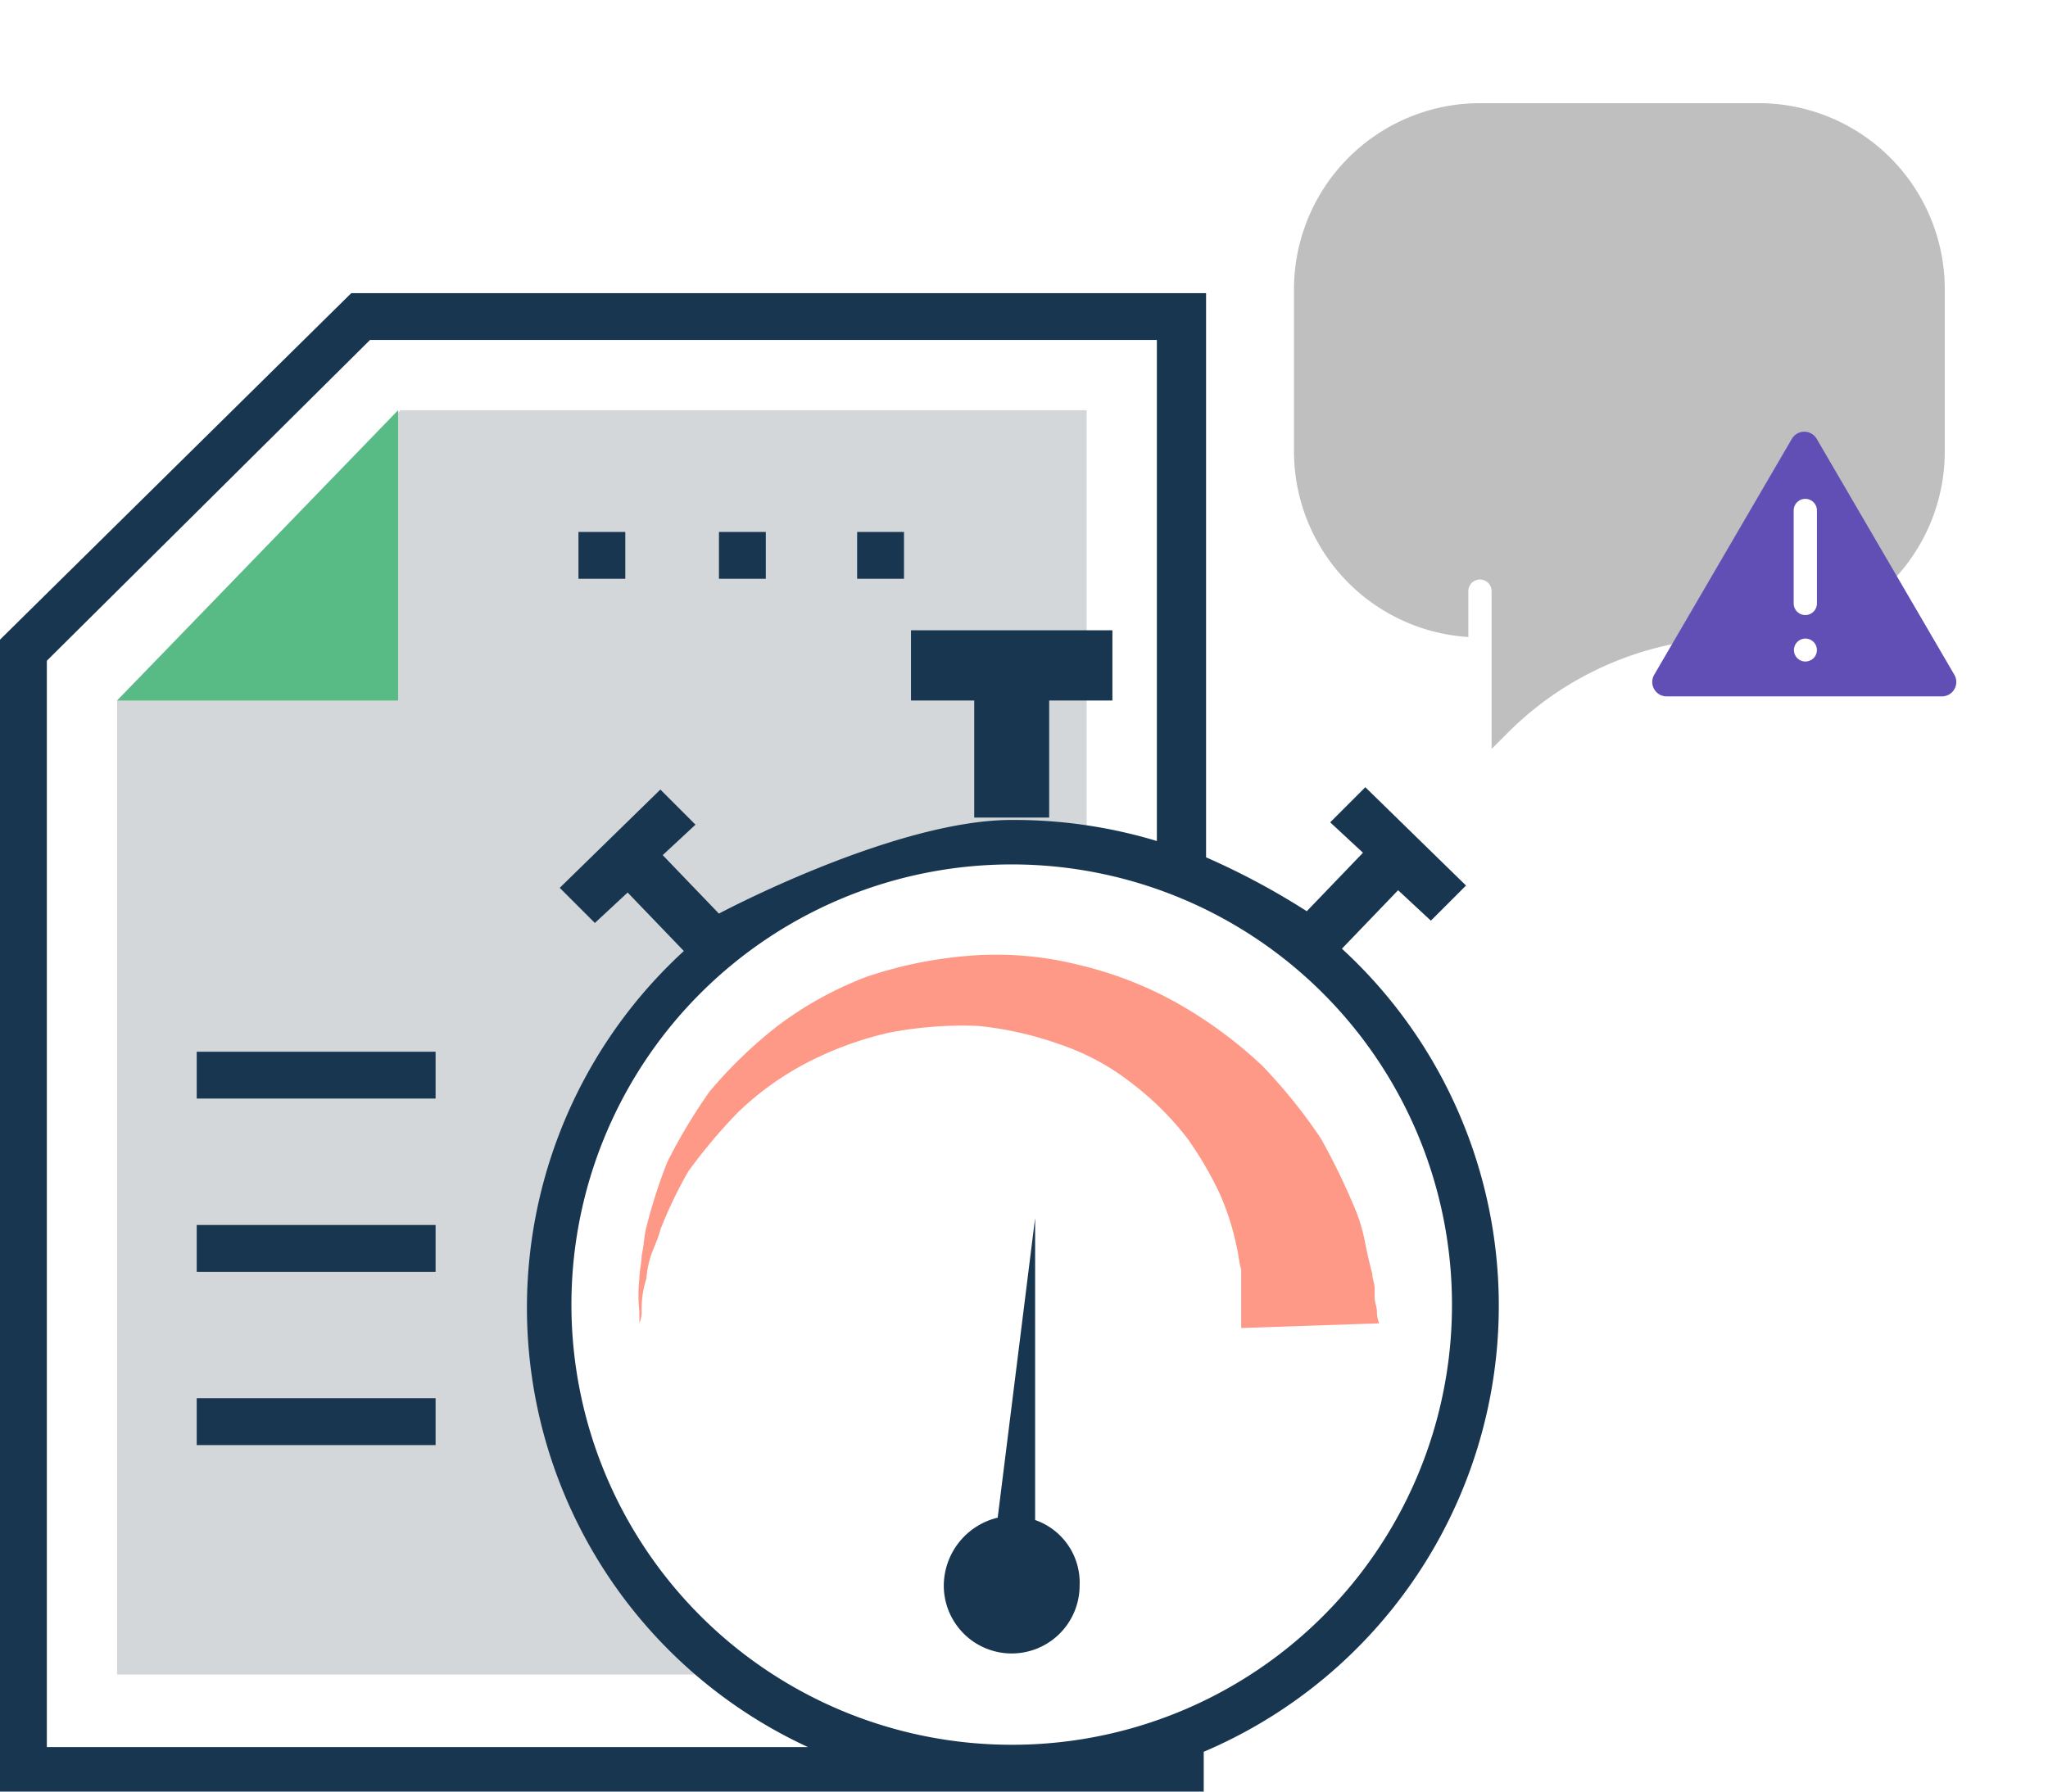
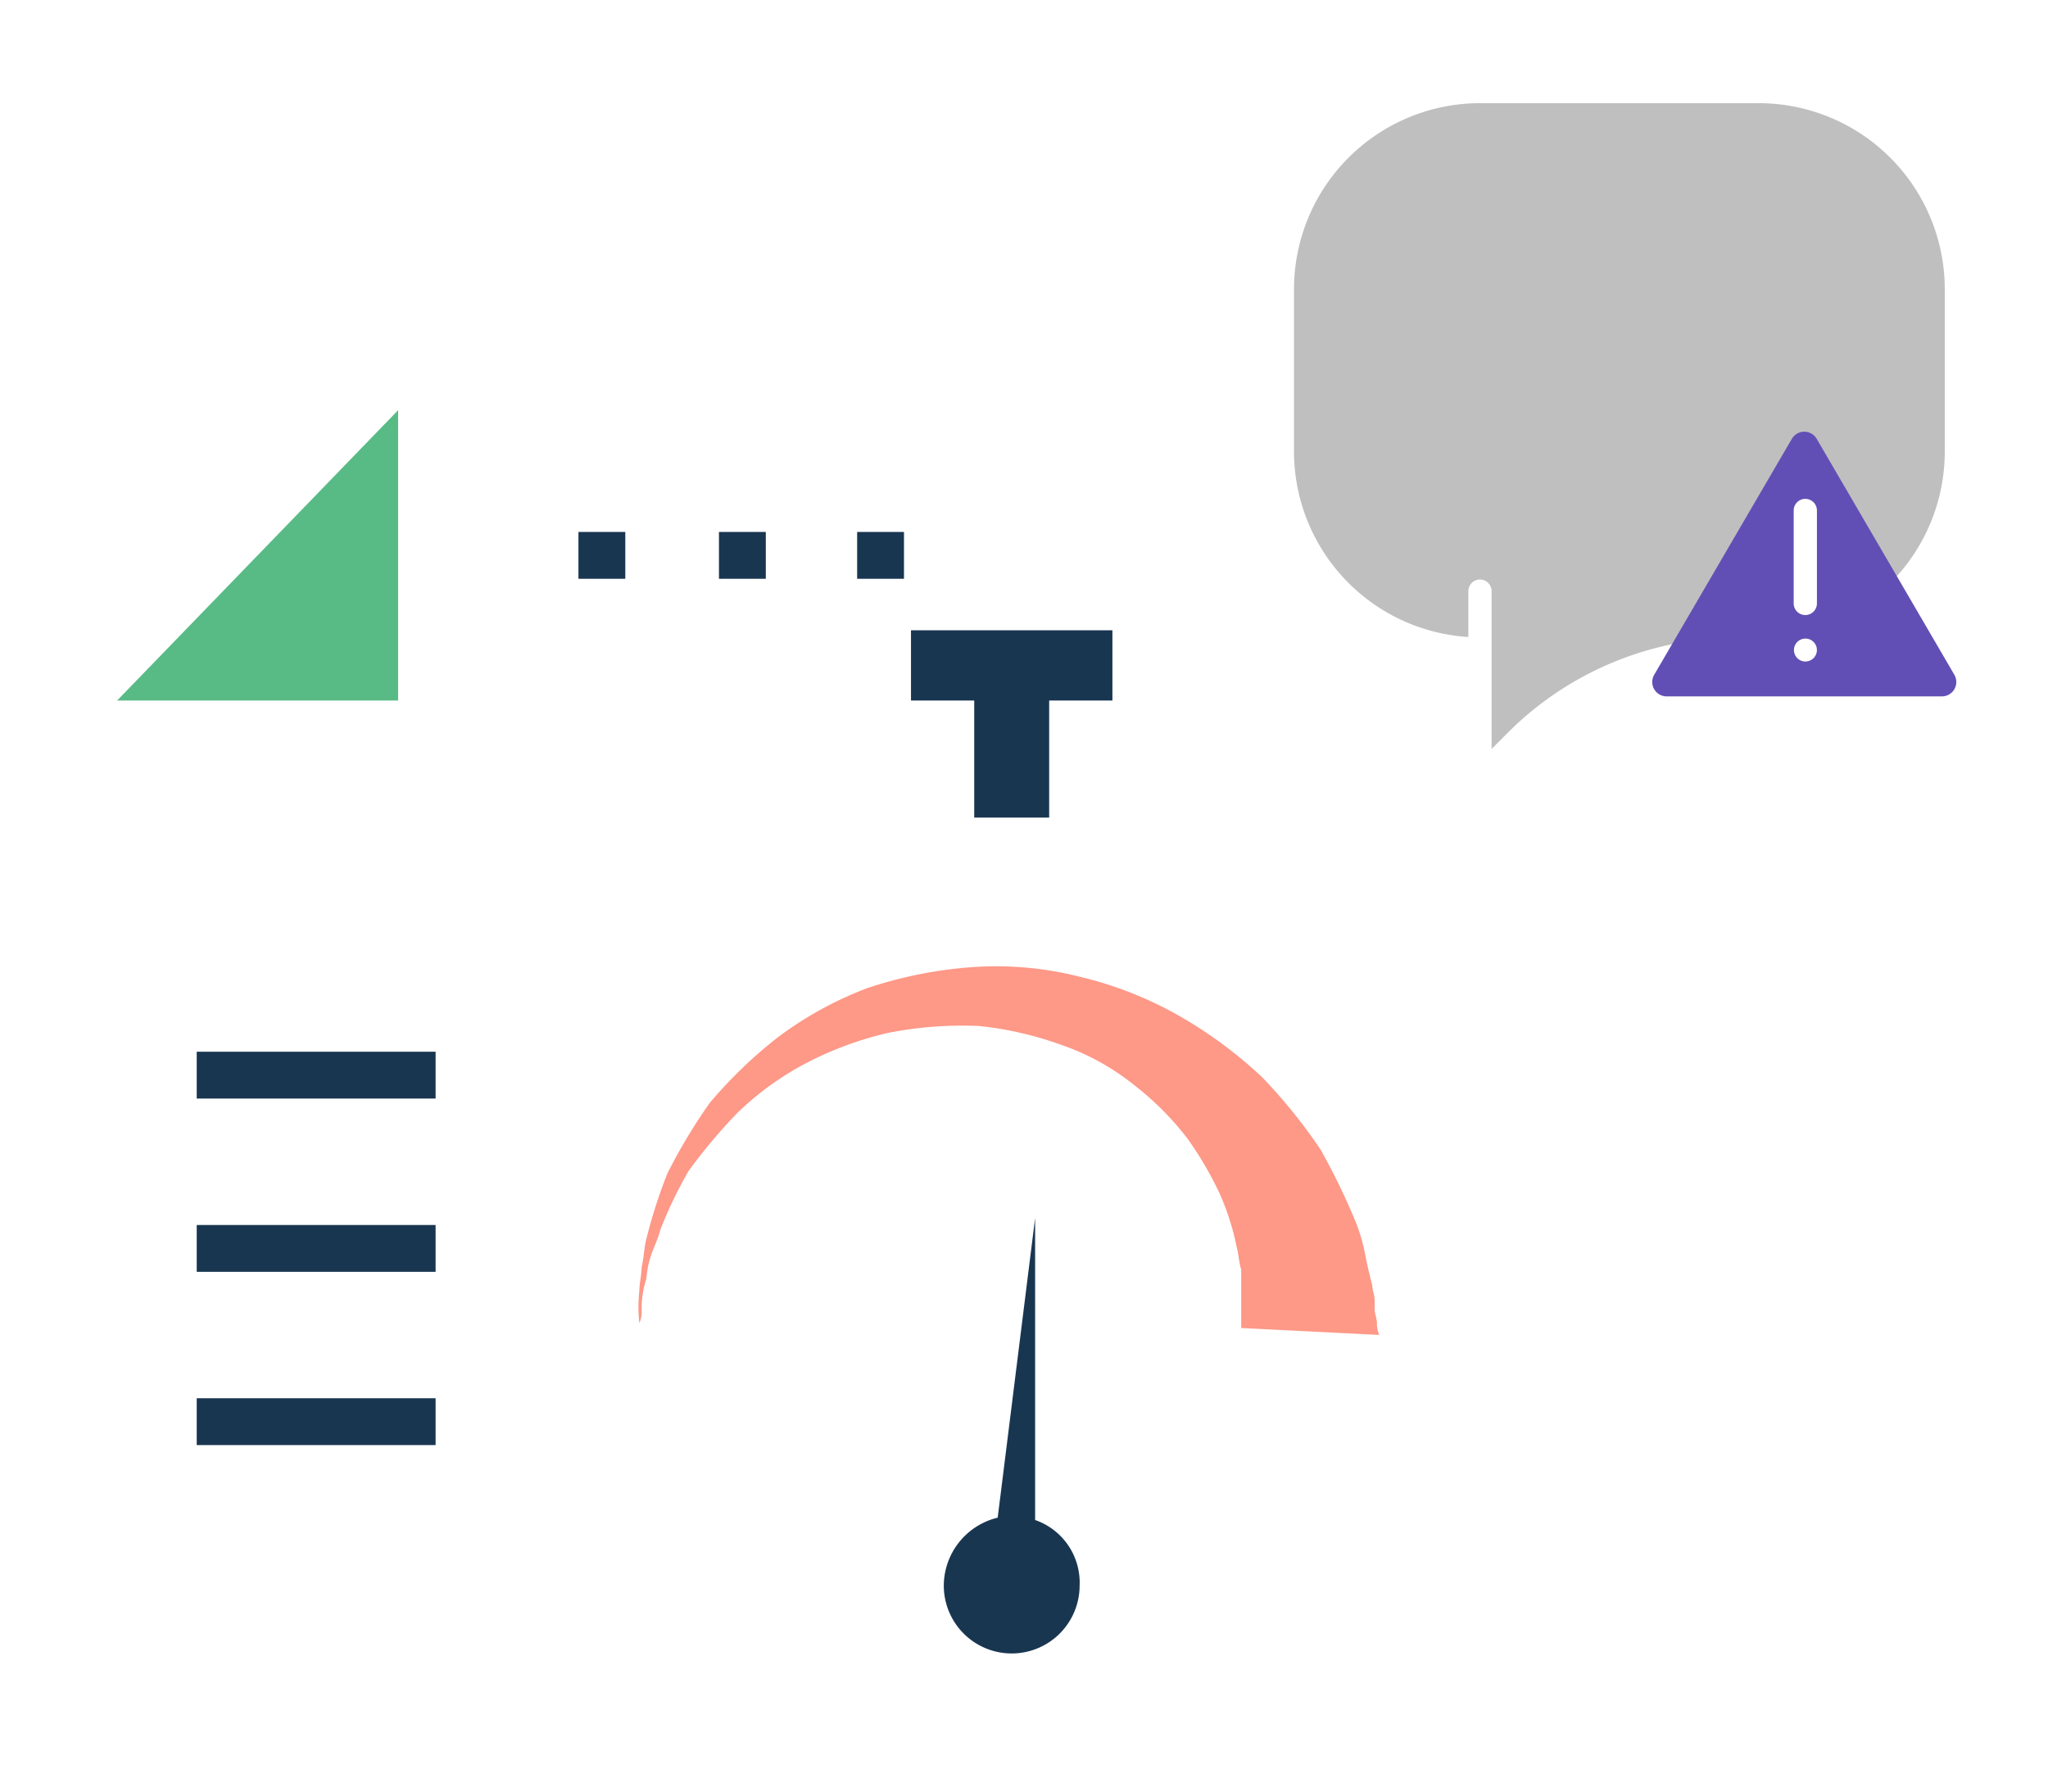
<svg xmlns="http://www.w3.org/2000/svg" viewBox="0 0 178.553 156.234">
  <defs>
    <style>
      .cls-1 {
        fill: #fff;
      }

      .cls-2 {
        fill: #d3d7da;
      }

      .cls-3 {
        fill: #58bb85;
      }

      .cls-4 {
        fill: #193651;
      }

      .cls-5 {
        fill: #fe9887;
      }

      .cls-6 {
        fill: #bfbfbf;
      }

      .cls-7 {
        fill: #624fb5;
      }

      .cls-8 {
        filter: url(#Pfad_4702);
      }
    </style>
    <filter id="Pfad_4702" x="103.816" y="0" width="74.737" height="74.317" filterUnits="userSpaceOnUse">
      <feOffset dy="3" input="SourceAlpha" />
      <feGaussianBlur stdDeviation="3" result="blur" />
      <feFlood flood-opacity="0.22" />
      <feComposite operator="in" in2="blur" />
      <feComposite in="SourceGraphic" />
    </filter>
  </defs>
  <g id="Gruppe_761" data-name="Gruppe 761" transform="translate(-591 -7003.565)">
    <g id="file" transform="translate(591 7029.127)">
      <path id="Pfad_4466" data-name="Pfad 4466" class="cls-1" d="M108.863,134.589V8H37.4L8,36.993v97.6Z" transform="translate(-5.958 -5.958)" />
-       <path id="Pfad_4467" data-name="Pfad 4467" class="cls-2" d="M124.529,150.255V40H64.705L40,65.318v84.937Z" transform="translate(-29.791 -29.791)" />
      <path id="Pfad_4468" data-name="Pfad 4468" class="cls-3" d="M64.5,65.318H40L64.5,40Z" transform="translate(-29.791 -29.791)" />
      <path id="Pfad_4469" data-name="Pfad 4469" class="cls-1" d="M227.627,187.2h0A40.519,40.519,0,0,0,187.2,227.627h0a40.519,40.519,0,0,0,40.427,40.427h0a40.519,40.519,0,0,0,40.427-40.427h0A40.519,40.519,0,0,0,227.627,187.2Z" transform="translate(-139.423 -139.423)" />
      <g id="Gruppe_679" data-name="Gruppe 679">
        <path id="Pfad_4470" data-name="Pfad 4470" class="cls-4" d="M316.713,131.534h6.534V121.325h5.513V115.2H311.2v6.125h5.513Z" transform="translate(-231.776 -85.799)" />
-         <path id="Pfad_4471" data-name="Pfad 4471" class="cls-4" d="M116.993,57.169l4.9-5.1,2.858,2.654,3.063-3.063-8.78-8.575-3.063,3.063L118.83,48.8l-4.9,5.1a63.874,63.874,0,0,0-8.78-4.7V0H30.626L0,30.218V130.673H104.946V127.2a42.27,42.27,0,0,0,12.046-70.032ZM4.084,126.589V32.056L32.26,4.084h68.6V47.777A43.142,43.142,0,0,0,88.2,45.94c-10.209,0-25.522,8.167-25.522,8.167l-4.9-5.1,2.858-2.654-3.063-3.063L48.8,51.861l3.063,3.063,2.858-2.654,4.9,5.1a42.206,42.206,0,0,0,10.821,69.42H4.084Zm84.12,0h0A38.385,38.385,0,1,1,126.589,88.2,38.341,38.341,0,0,1,88.2,126.589Z" />
      </g>
-       <path id="Pfad_4472" data-name="Pfad 4472" class="cls-5" d="M270.608,258.649v-5.1c-.2-.613-.2-1.225-.408-2.042a22.639,22.639,0,0,0-1.429-4.492,30.456,30.456,0,0,0-2.858-4.9,25.539,25.539,0,0,0-4.7-4.7,21.031,21.031,0,0,0-6.329-3.471,30.1,30.1,0,0,0-7.146-1.633,33.2,33.2,0,0,0-7.963.612,30.139,30.139,0,0,0-7.146,2.654,25.932,25.932,0,0,0-5.921,4.288,47.4,47.4,0,0,0-4.288,5.1,38.152,38.152,0,0,0-2.45,5.1c-.2.817-.613,1.633-.817,2.246a8.987,8.987,0,0,0-.408,2.042,8.553,8.553,0,0,0-.408,2.858,2.477,2.477,0,0,1-.2,1.021V257.22a13.034,13.034,0,0,1,0-2.858c0-.613.2-1.429.2-2.042.2-.817.2-1.633.408-2.45a45.429,45.429,0,0,1,1.838-5.717,48.614,48.614,0,0,1,3.675-6.125,39.531,39.531,0,0,1,5.921-5.717,31.612,31.612,0,0,1,7.759-4.288,37.029,37.029,0,0,1,8.984-1.838,29.573,29.573,0,0,1,9.6.817,32.828,32.828,0,0,1,8.78,3.471,38.23,38.23,0,0,1,7.146,5.309,46.257,46.257,0,0,1,5.1,6.329,59.115,59.115,0,0,1,3.063,6.329,15.042,15.042,0,0,1,.817,2.858c.2,1.021.408,1.838.613,2.654,0,.408.2.817.2,1.225v.817c0,.408.2.817.2,1.225a2.478,2.478,0,0,0,.2,1.021Z" transform="translate(-162.395 -168.403)" />
+       <path id="Pfad_4472" data-name="Pfad 4472" class="cls-5" d="M270.608,258.649v-5.1c-.2-.613-.2-1.225-.408-2.042a22.639,22.639,0,0,0-1.429-4.492,30.456,30.456,0,0,0-2.858-4.9,25.539,25.539,0,0,0-4.7-4.7,21.031,21.031,0,0,0-6.329-3.471,30.1,30.1,0,0,0-7.146-1.633,33.2,33.2,0,0,0-7.963.612,30.139,30.139,0,0,0-7.146,2.654,25.932,25.932,0,0,0-5.921,4.288,47.4,47.4,0,0,0-4.288,5.1,38.152,38.152,0,0,0-2.45,5.1c-.2.817-.613,1.633-.817,2.246a8.987,8.987,0,0,0-.408,2.042,8.553,8.553,0,0,0-.408,2.858,2.477,2.477,0,0,1-.2,1.021a13.034,13.034,0,0,1,0-2.858c0-.613.2-1.429.2-2.042.2-.817.2-1.633.408-2.45a45.429,45.429,0,0,1,1.838-5.717,48.614,48.614,0,0,1,3.675-6.125,39.531,39.531,0,0,1,5.921-5.717,31.612,31.612,0,0,1,7.759-4.288,37.029,37.029,0,0,1,8.984-1.838,29.573,29.573,0,0,1,9.6.817,32.828,32.828,0,0,1,8.78,3.471,38.23,38.23,0,0,1,7.146,5.309,46.257,46.257,0,0,1,5.1,6.329,59.115,59.115,0,0,1,3.063,6.329,15.042,15.042,0,0,1,.817,2.858c.2,1.021.408,1.838.613,2.654,0,.408.2.817.2,1.225v.817c0,.408.2.817.2,1.225a2.478,2.478,0,0,0,.2,1.021Z" transform="translate(-162.395 -168.403)" />
      <g id="Gruppe_680" data-name="Gruppe 680" transform="translate(17.151 20.826)">
        <path id="Pfad_4473" data-name="Pfad 4473" class="cls-4" d="M330.363,342.339V316L327.1,342.134a6.129,6.129,0,0,0-4.7,5.921,5.921,5.921,0,0,0,11.842,0A5.774,5.774,0,0,0,330.363,342.339Z" transform="translate(-257.268 -256.176)" />
        <rect id="Rechteck_547" data-name="Rechteck 547" class="cls-4" width="4.084" height="4.084" transform="translate(57.578)" />
        <rect id="Rechteck_548" data-name="Rechteck 548" class="cls-4" width="4.084" height="4.084" transform="translate(45.531)" />
        <rect id="Rechteck_549" data-name="Rechteck 549" class="cls-4" width="4.084" height="4.084" transform="translate(33.281)" />
        <rect id="Rechteck_550" data-name="Rechteck 550" class="cls-4" width="20.826" height="4.084" transform="translate(0 45.327)" />
        <rect id="Rechteck_551" data-name="Rechteck 551" class="cls-4" width="20.826" height="4.084" transform="translate(0 60.436)" />
        <rect id="Rechteck_552" data-name="Rechteck 552" class="cls-4" width="20.826" height="4.084" transform="translate(0 75.545)" />
      </g>
    </g>
    <g id="speech-bubble_1_" data-name="speech-bubble(1)" transform="translate(703.816 7009.565)">
      <g class="cls-8" transform="matrix(1, 0, 0, 1, -112.82, -6)">
        <path id="Pfad_4702-2" data-name="Pfad 4702" class="cls-6" d="M56.737,16.917A16.229,16.229,0,0,0,40.526.707H16.21A16.229,16.229,0,0,0,0,16.917V31.1A16.217,16.217,0,0,0,15.2,47.26v-4a1.013,1.013,0,1,1,2.026,0V57.024L18.6,55.647a28.273,28.273,0,0,1,20.121-8.335h1.8A16.229,16.229,0,0,0,56.737,31.1Z" transform="translate(112.82 5.29)" />
      </g>
      <g id="Gruppe_759" data-name="Gruppe 759" transform="translate(31.236 31.646)">
        <path id="Pfad_4703" data-name="Pfad 4703" class="cls-7" d="M56.089,55.023h-24A1.254,1.254,0,0,1,31,53.137L43,32.564a1.254,1.254,0,0,1,2.166,0l12,20.572A1.254,1.254,0,0,1,56.089,55.023Z" transform="translate(-30.831 -31.942)" />
        <path id="Pfad_4704" data-name="Pfad 4704" class="cls-1" d="M44.013,47.855A1.014,1.014,0,0,1,43,46.841V38.736a1.013,1.013,0,0,1,2.026,0v8.105A1.014,1.014,0,0,1,44.013,47.855Z" transform="translate(-30.671 -31.866)" />
        <path id="Pfad_4705" data-name="Pfad 4705" class="cls-1" d="M44.013,51.749a1,1,0,1,1,.719-.294A1.051,1.051,0,0,1,44.013,51.749Z" transform="translate(-30.671 -31.708)" />
      </g>
    </g>
  </g>
</svg>